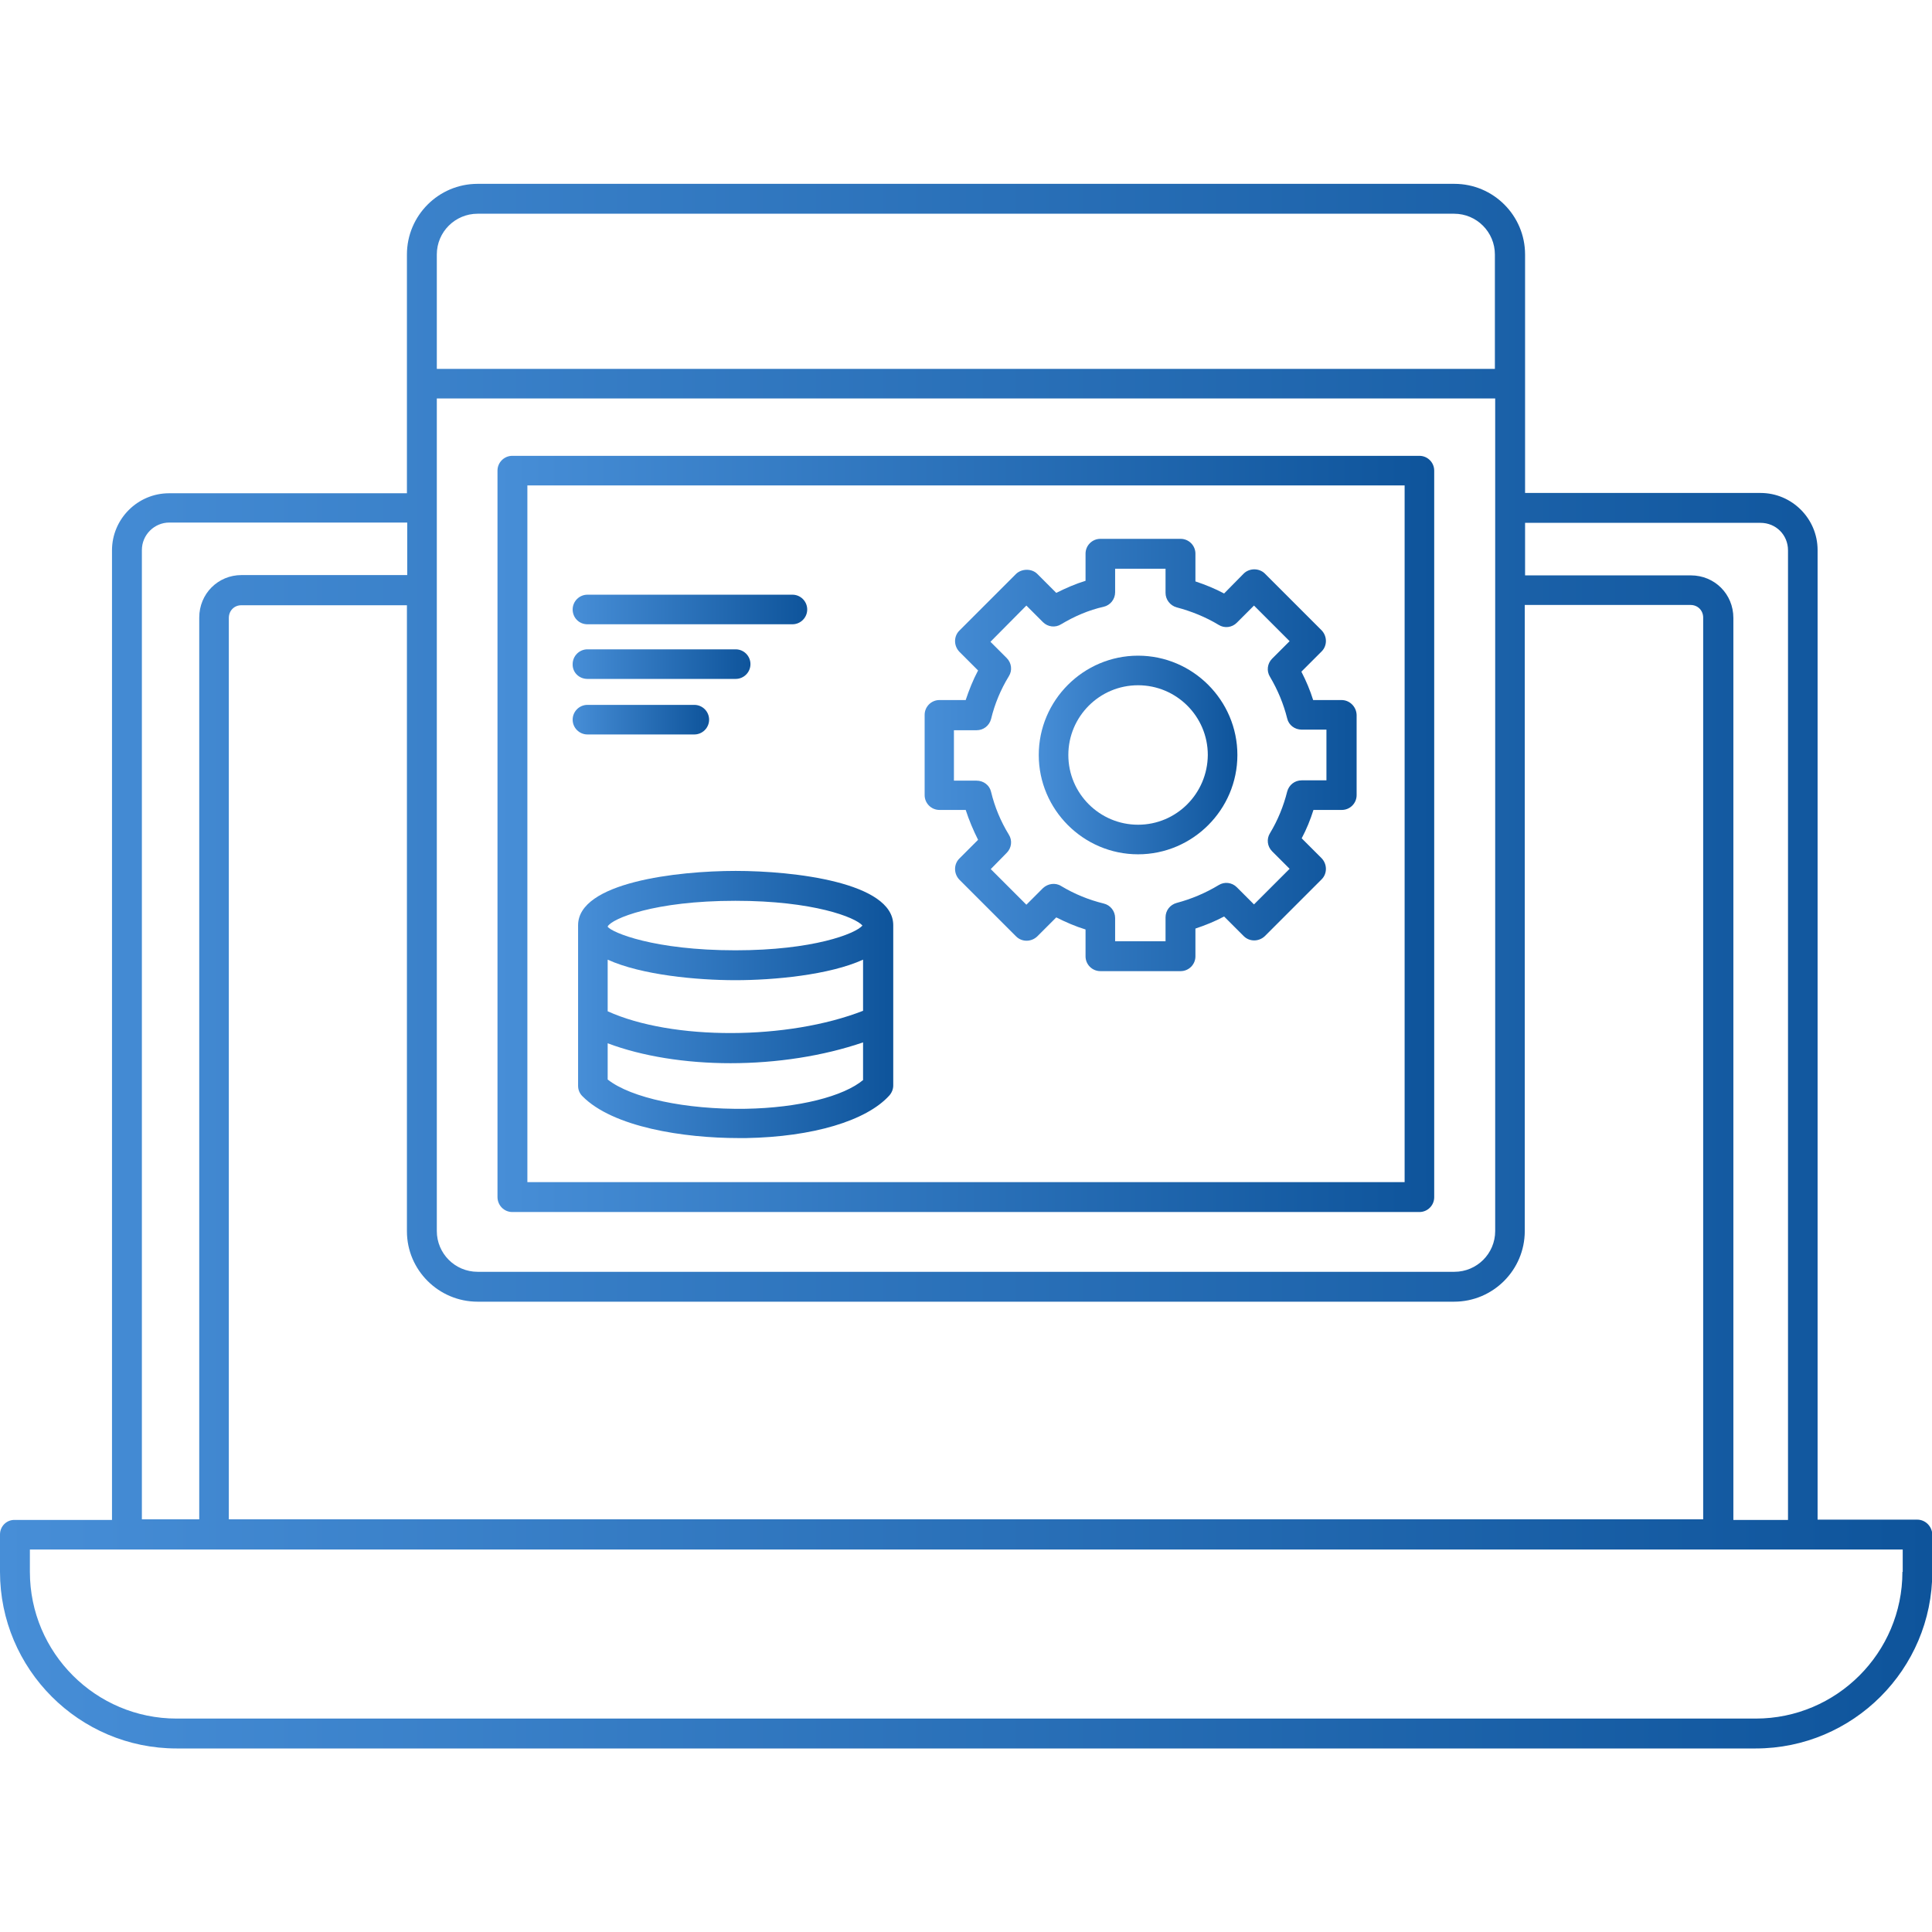
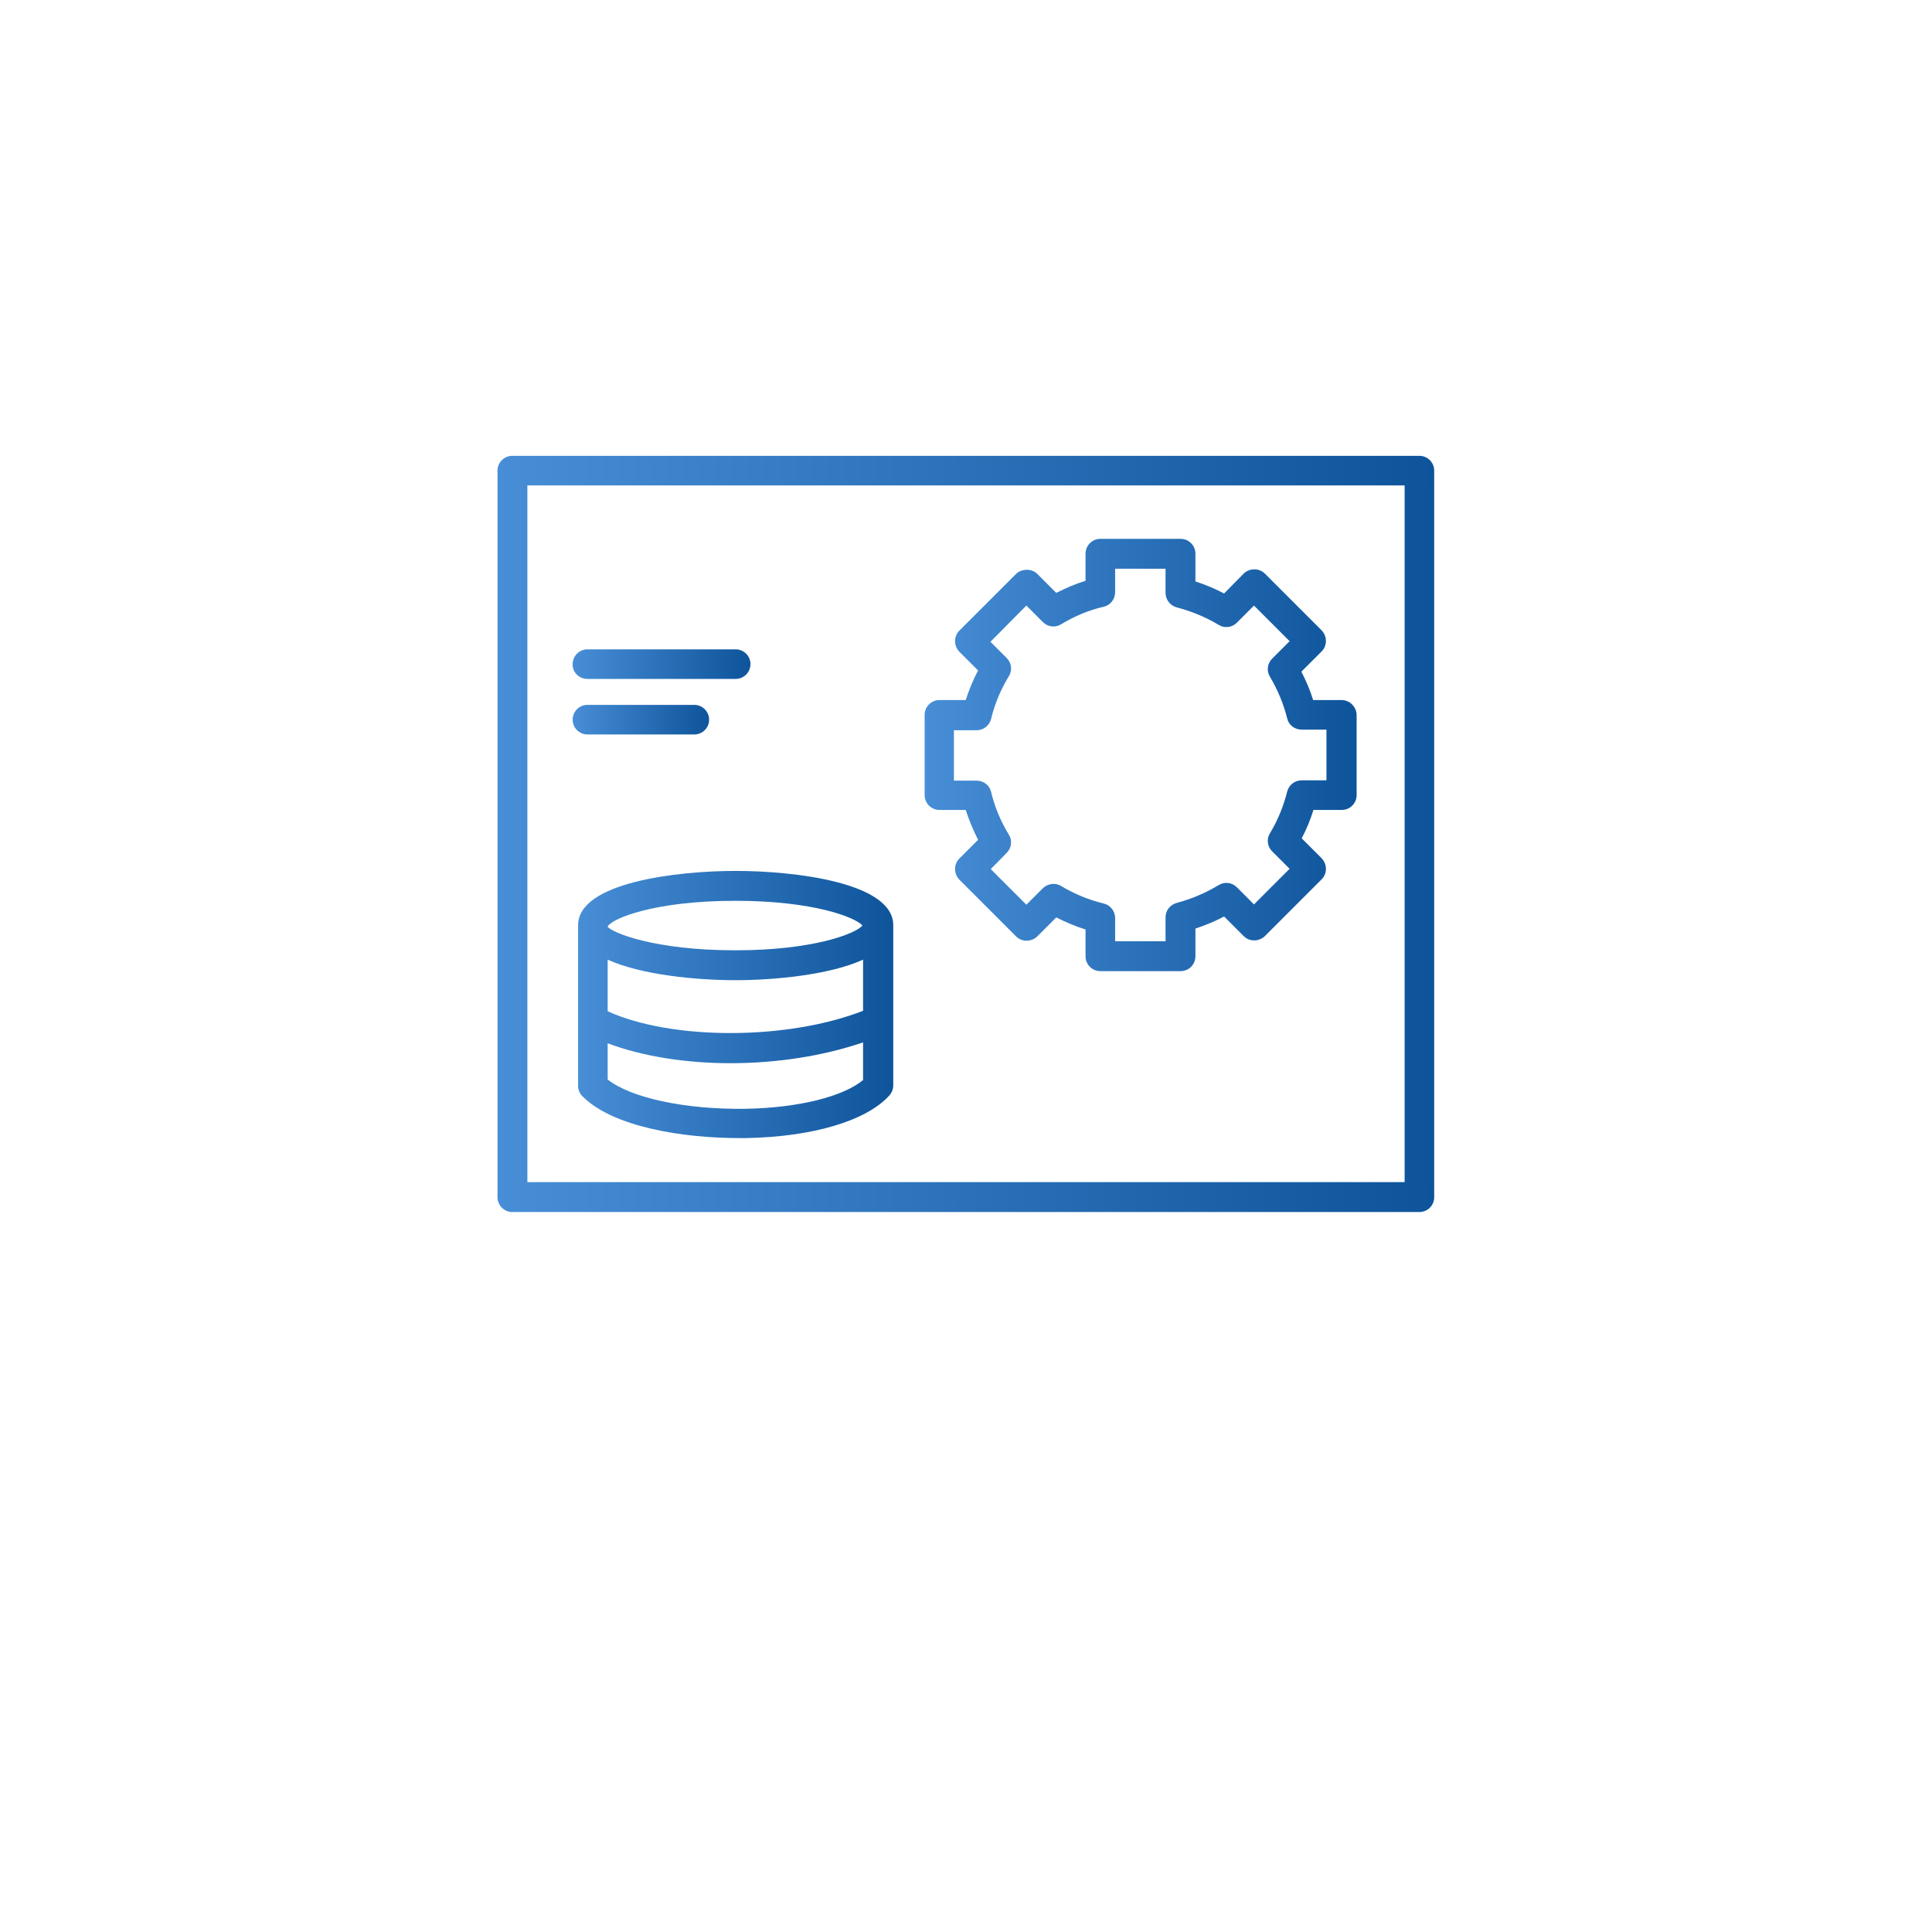
<svg xmlns="http://www.w3.org/2000/svg" xml:space="preserve" id="FacialRecognition" x="0" y="0" version="1.1" viewBox="0 0 64 64" enable-background="new 0 0 64 64">
  <g fill="#000000" class="color000000 svgShape">
    <linearGradient id="SVGID_1_" x1="0" x2="64" y1="32" y2="32" gradientUnits="userSpaceOnUse">
      <stop offset="0" stop-color="#478ed7" class="stopColor7b47d7 svgShape" />
      <stop offset="1" stop-color="#0e549b" class="stopColor5282e6 svgShape" />
    </linearGradient>
-     <path d="M63.51,50.34h-3.3V18.22c0-1.04-0.85-1.89-1.89-1.89h-7.8V8.43c0-1.29-1.05-2.34-2.34-2.34H15.82   c-1.29,0-2.34,1.05-2.34,2.34v7.91H5.6c-1.04,0-1.89,0.85-1.89,1.89v32.12H0.49C0.22,50.34,0,50.56,0,50.83v1.24   c0,3.22,2.62,5.85,5.85,5.85h52.31c3.22,0,5.85-2.62,5.85-5.85v-1.24C64,50.56,63.78,50.34,63.51,50.34z M50.52,17.32h7.8   c0.51,0,0.91,0.4,0.91,0.91v32.12h-1.81V20.47c0-0.79-0.62-1.41-1.41-1.41h-5.49V17.32z M14.47,8.43c0-0.75,0.61-1.35,1.35-1.35   h32.35c0.75,0,1.35,0.61,1.35,1.35v3.79H14.47V8.43z M14.47,19.57c0-0.01,0-0.01,0-0.02s0-0.01,0-0.02v-2.69c0-0.01,0-0.01,0-0.02   s0-0.01,0-0.02v-3.6h35.06v27.58c0,0.75-0.61,1.35-1.35,1.35H15.82c-0.75,0-1.35-0.61-1.35-1.35V19.57z M15.82,43.12h32.35   c1.29,0,2.34-1.05,2.34-2.34V20.04H56c0.24,0,0.42,0.18,0.42,0.42v29.87H7.58V20.47c0-0.24,0.18-0.42,0.41-0.42h5.49v20.74   C13.48,42.07,14.53,43.12,15.82,43.12z M4.7,18.22c0-0.5,0.41-0.91,0.91-0.91h7.88v1.74H8c-0.78,0-1.4,0.62-1.4,1.41v29.87H4.7   V18.22z M63.02,52.07c0,2.68-2.18,4.86-4.86,4.86H5.85c-2.68,0-4.86-2.18-4.86-4.86v-0.74h3.21c0,0,0.01,0,0.01,0s0.01,0,0.01,0   h2.87c0,0,0.01,0,0.01,0s0.01,0,0.01,0h49.81c0,0,0.01,0,0.01,0s0.01,0,0.01,0h2.78c0,0,0.01,0,0.01,0s0.01,0,0.01,0h3.29V52.07z" fill="url(#SVGID_1_)" />
    <linearGradient id="SVGID_2_" x1="16.482" x2="47.514" y1="27.625" y2="27.625" gradientUnits="userSpaceOnUse">
      <stop offset="0" stop-color="#478ed7" class="stopColor7b47d7 svgShape" />
      <stop offset="1" stop-color="#0e549b" class="stopColor5282e6 svgShape" />
    </linearGradient>
    <path d="M16.97,40.15h30.05c0.27,0,0.49-0.22,0.49-0.49V15.59c0-0.27-0.22-0.49-0.49-0.49H16.97   c-0.27,0-0.49,0.22-0.49,0.49v24.06C16.48,39.93,16.7,40.15,16.97,40.15z M17.47,16.08h29.06v23.08H17.47V16.08z" fill="url(#SVGID_2_)" />
    <linearGradient id="SVGID_3_" x1="30.617" x2="44.928" y1="25.014" y2="25.014" gradientUnits="userSpaceOnUse">
      <stop offset="0" stop-color="#478ed7" class="stopColor7b47d7 svgShape" />
      <stop offset="1" stop-color="#0e549b" class="stopColor5282e6 svgShape" />
    </linearGradient>
    <path d="M44.44,23.19h-0.94c-0.1-0.32-0.23-0.63-0.39-0.94l0.67-0.67c0.19-0.19,0.19-0.5,0-0.7l-1.88-1.88   c-0.09-0.09-0.22-0.14-0.35-0.14c-0.13,0-0.26,0.05-0.35,0.14l-0.65,0.66c-0.3-0.16-0.62-0.29-0.95-0.4v-0.92   c0-0.27-0.22-0.49-0.49-0.49h-2.66c-0.27,0-0.49,0.22-0.49,0.49v0.9c-0.33,0.1-0.65,0.24-0.97,0.4l-0.63-0.63   c-0.18-0.18-0.51-0.18-0.7,0l-1.88,1.88c-0.19,0.19-0.19,0.5,0,0.7l0.62,0.62c-0.17,0.32-0.3,0.65-0.41,0.98h-0.87   c-0.27,0-0.49,0.22-0.49,0.49v2.66c0,0.27,0.22,0.49,0.49,0.49h0.87c0.11,0.34,0.25,0.67,0.41,0.99l-0.62,0.62   c-0.19,0.19-0.19,0.5,0,0.7l1.88,1.88c0.19,0.19,0.5,0.19,0.7,0l0.63-0.63c0.32,0.16,0.64,0.3,0.97,0.4v0.89   c0,0.27,0.22,0.49,0.49,0.49h2.66c0.27,0,0.49-0.22,0.49-0.49v-0.92c0.33-0.11,0.65-0.24,0.95-0.4l0.65,0.65   c0.19,0.19,0.5,0.19,0.7,0l1.88-1.88c0.19-0.19,0.19-0.5,0-0.7l-0.66-0.66c0.16-0.3,0.29-0.62,0.39-0.94h0.94   c0.27,0,0.49-0.22,0.49-0.49v-2.66C44.93,23.41,44.71,23.19,44.44,23.19z M43.94,25.85h-0.82c-0.23,0-0.42,0.15-0.48,0.37   c-0.12,0.48-0.31,0.95-0.57,1.38c-0.12,0.19-0.09,0.44,0.07,0.6l0.58,0.58l-1.18,1.18l-0.57-0.57c-0.16-0.16-0.41-0.19-0.6-0.07   c-0.43,0.26-0.9,0.46-1.39,0.59c-0.22,0.06-0.37,0.25-0.37,0.48v0.79h-1.67v-0.77c0-0.23-0.16-0.43-0.38-0.48   c-0.49-0.12-0.96-0.31-1.41-0.58c-0.19-0.12-0.44-0.08-0.6,0.07L34,29.97l-1.18-1.18l0.53-0.54c0.16-0.16,0.19-0.41,0.07-0.6   c-0.27-0.44-0.47-0.92-0.59-1.42c-0.05-0.22-0.25-0.37-0.48-0.37H31.6v-1.67h0.75c0.23,0,0.42-0.15,0.48-0.37   c0.12-0.5,0.32-0.98,0.59-1.42c0.12-0.19,0.09-0.44-0.07-0.6l-0.54-0.54L34,20.06l0.55,0.55c0.16,0.16,0.41,0.19,0.6,0.07   c0.45-0.27,0.92-0.47,1.41-0.58c0.22-0.05,0.38-0.25,0.38-0.48v-0.78h1.67v0.8c0,0.22,0.15,0.42,0.37,0.48   c0.49,0.13,0.96,0.32,1.39,0.58c0.19,0.12,0.44,0.09,0.6-0.07l0.57-0.57l1.18,1.18l-0.58,0.58c-0.16,0.16-0.19,0.41-0.07,0.6   c0.26,0.44,0.45,0.9,0.57,1.38c0.05,0.22,0.25,0.37,0.48,0.37h0.82V25.85z" fill="url(#SVGID_3_)" />
    <linearGradient id="SVGID_4_" x1="34.405" x2="40.986" y1="25.014" y2="25.014" gradientUnits="userSpaceOnUse">
      <stop offset="0" stop-color="#478ed7" class="stopColor7b47d7 svgShape" />
      <stop offset="1" stop-color="#0e549b" class="stopColor5282e6 svgShape" />
    </linearGradient>
-     <path d="M37.7,21.72c-1.81,0-3.29,1.48-3.29,3.29c0,1.81,1.48,3.29,3.29,3.29s3.29-1.48,3.29-3.29   C40.99,23.2,39.51,21.72,37.7,21.72z M37.7,27.32c-1.27,0-2.31-1.03-2.31-2.31c0-1.27,1.03-2.31,2.31-2.31   c1.27,0,2.31,1.03,2.31,2.31C40,26.29,38.97,27.32,37.7,27.32z" fill="url(#SVGID_4_)" />
    <linearGradient id="SVGID_5_" x1="19.149" x2="29.585" y1="33.284" y2="33.284" gradientUnits="userSpaceOnUse">
      <stop offset="0" stop-color="#478ed7" class="stopColor7b47d7 svgShape" />
      <stop offset="1" stop-color="#0e549b" class="stopColor5282e6 svgShape" />
    </linearGradient>
    <path d="M24.37,28.85c-1.94,0-5.22,0.38-5.22,1.8v5.32c0,0.13,0.05,0.25,0.14,0.34c1.01,1.03,3.36,1.39,5.18,1.39   c0.09,0,0.17,0,0.25,0c2.2-0.04,3.98-0.57,4.74-1.41c0.08-0.09,0.13-0.21,0.13-0.33v-2.16c0,0,0,0,0,0v-3.16   C29.58,29.23,26.3,28.85,24.37,28.85z M20.13,30.69c0.14-0.26,1.54-0.85,4.23-0.85c2.59,0,3.98,0.55,4.21,0.82   c-0.23,0.27-1.63,0.82-4.21,0.82c-2.7,0-4.09-0.59-4.23-0.78V30.69z M28.6,35.77c-0.65,0.55-2.14,0.93-3.9,0.96   c-1.99,0.03-3.8-0.36-4.57-0.97v-1.2c1.14,0.43,2.58,0.66,4.07,0.66c1.53,0,3.08-0.24,4.39-0.69V35.77z M28.6,33.48   c-2.5,0.98-6.33,0.99-8.47,0.02v-1.71c1.12,0.51,2.96,0.68,4.23,0.68c1.27,0,3.11-0.17,4.23-0.68V33.48z" fill="url(#SVGID_5_)" />
    <linearGradient id="SVGID_6_" x1="18.965" x2="26.738" y1="20.186" y2="20.186" gradientUnits="userSpaceOnUse">
      <stop offset="0" stop-color="#478ed7" class="stopColor7b47d7 svgShape" />
      <stop offset="1" stop-color="#0e549b" class="stopColor5282e6 svgShape" />
    </linearGradient>
-     <path d="M19.46,20.68h6.79c0.27,0,0.49-0.22,0.49-0.49s-0.22-0.49-0.49-0.49h-6.79c-0.27,0-0.49,0.22-0.49,0.49   S19.18,20.68,19.46,20.68z" fill="url(#SVGID_6_)" />
    <linearGradient id="SVGID_7_" x1="18.965" x2="24.859" y1="21.994" y2="21.994" gradientUnits="userSpaceOnUse">
      <stop offset="0" stop-color="#478ed7" class="stopColor7b47d7 svgShape" />
      <stop offset="1" stop-color="#0e549b" class="stopColor5282e6 svgShape" />
    </linearGradient>
    <path d="M19.46,22.49h4.91c0.27,0,0.49-0.22,0.49-0.49c0-0.27-0.22-0.49-0.49-0.49h-4.91c-0.27,0-0.49,0.22-0.49,0.49   C18.96,22.27,19.18,22.49,19.46,22.49z" fill="url(#SVGID_7_)" />
    <linearGradient id="SVGID_8_" x1="18.965" x2="23.49" y1="23.839" y2="23.839" gradientUnits="userSpaceOnUse">
      <stop offset="0" stop-color="#478ed7" class="stopColor7b47d7 svgShape" />
      <stop offset="1" stop-color="#0e549b" class="stopColor5282e6 svgShape" />
    </linearGradient>
    <path d="M23,24.33c0.27,0,0.49-0.22,0.49-0.49c0-0.27-0.22-0.49-0.49-0.49h-3.54c-0.27,0-0.49,0.22-0.49,0.49   c0,0.27,0.22,0.49,0.49,0.49H23z" fill="url(#SVGID_8_)" />
  </g>
</svg>